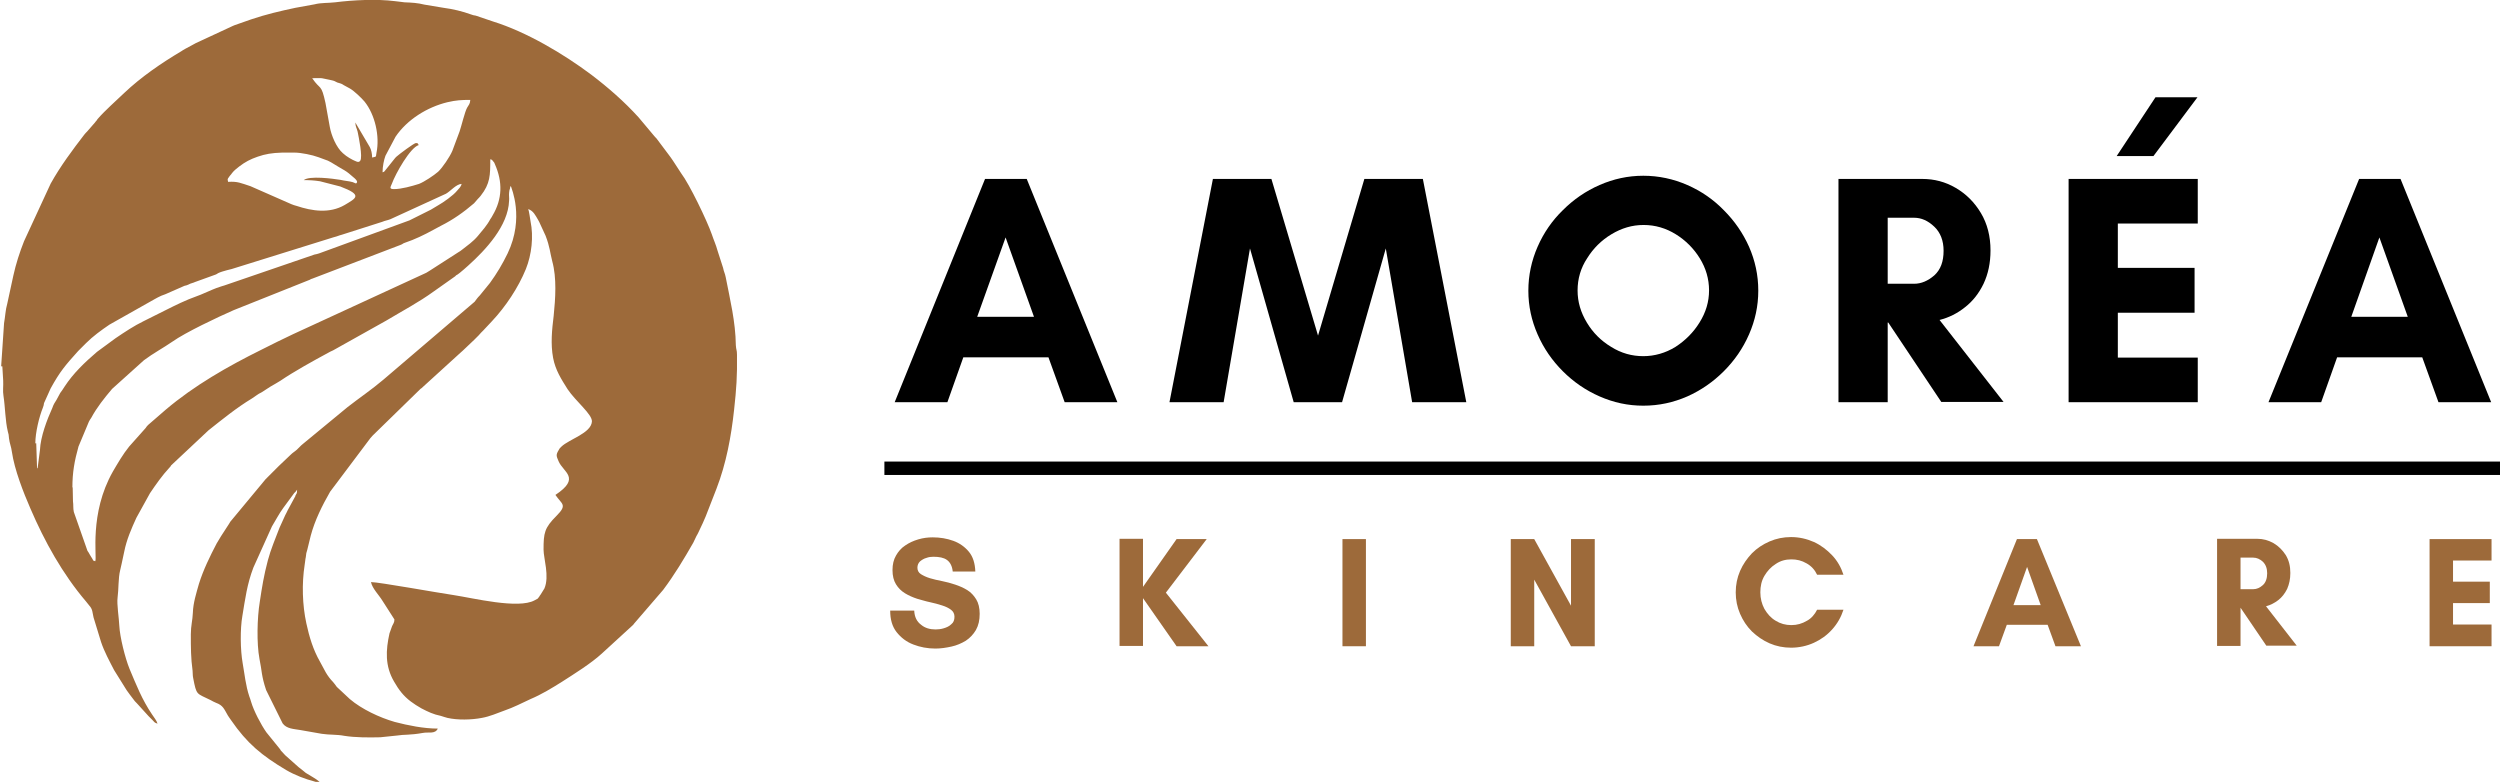
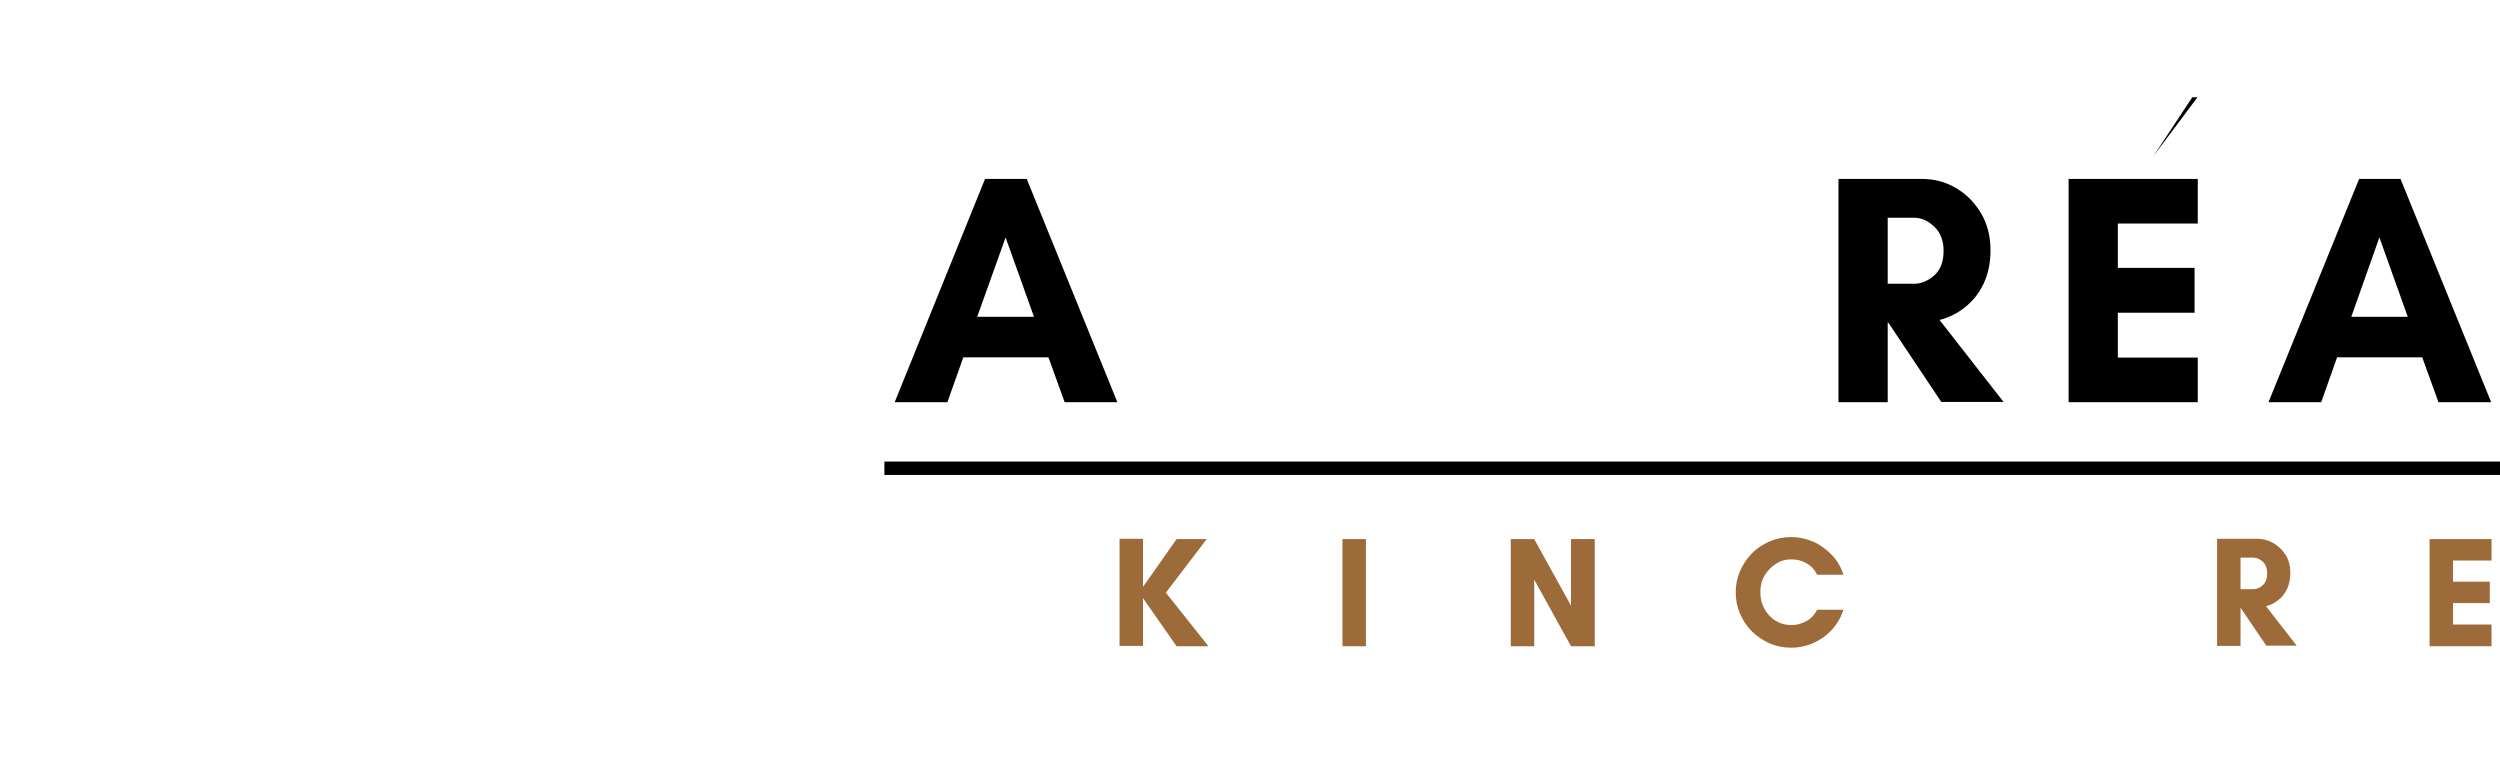
<svg xmlns="http://www.w3.org/2000/svg" viewBox="0 0 863.3 270" data-sanitized-data-name="Layer 2" data-name="Layer 2" id="Layer_2">
  <defs>
    <style>
      .cls-1, .cls-2, .cls-3 {
        fill: none;
      }

      .cls-2 {
        stroke: #000;
        stroke-miterlimit: 3.71;
        stroke-width: 4.63px;
      }

      .cls-4, .cls-5 {
        fill: #9d6a3a;
      }

      .cls-5 {
        fill-rule: evenodd;
      }

      .cls-3 {
        clip-path: url(#clippath);
      }
    </style>
    <clipPath id="clippath">
-       <rect height="270" width="254.8" class="cls-1" />
-     </clipPath>
+       </clipPath>
  </defs>
  <g data-sanitized-data-name="Layer 1" data-name="Layer 1" id="Layer_1-2">
    <path d="m357.05,109.39l-9.8-27.4-9.8,27.4s19.6,0,19.6,0Zm28.8,29.5h-18.2l-5.6-15.5h-29.4l-5.5,15.5h-18.2l31.2-77.1h14.4l31.3,77.1Z" />
-     <path d="m506.34,138.89h-18.7l-9.1-53.1-15.1,53.1h-16.7l-15.1-53.1-9.1,53.1h-18.7l15-77.1h20.2l16.1,54.1,16-54.1h20.2l15,77.1Z" />
-     <path d="m590.17,100.29c0-4-1.1-7.7-3.2-11.1s-4.9-6.2-8.3-8.3c-3.4-2.1-7.1-3.2-11.1-3.2s-7.6,1.1-11.1,3.2-6.3,4.9-8.4,8.3c-2.2,3.3-3.3,7.1-3.3,11.1s1.1,7.6,3.2,11.1c2.1,3.5,4.9,6.3,8.4,8.4,3.5,2.2,7.2,3.2,11.1,3.2s7.7-1.1,11.1-3.2c3.4-2.2,6.2-5,8.3-8.4,2.2-3.5,3.3-7.2,3.3-11.1Zm17,.1c0,5.3-1.1,10.3-3.2,15.1-2.1,4.8-5,9-8.7,12.7s-7.9,6.6-12.6,8.7c-4.8,2.1-9.8,3.2-15.2,3.2s-10.3-1.1-15.1-3.2c-4.8-2.1-9-5-12.7-8.7s-6.6-7.9-8.7-12.7c-2.1-4.8-3.2-9.8-3.2-15.1s1.1-10.4,3.2-15.2c2.1-4.8,5-9,8.7-12.6,3.7-3.7,7.9-6.6,12.7-8.7s9.8-3.2,15.1-3.2,10.4,1.1,15.2,3.2c4.8,2.1,9,5,12.6,8.7,3.7,3.7,6.6,7.9,8.7,12.6,2.1,4.8,3.2,9.8,3.2,15.2Z" />
    <path d="m651.86,111.39v27.5h-17V61.79h28.9c4.2,0,8,1,11.6,3.1s6.5,5,8.7,8.7,3.3,8,3.3,12.9c0,4.3-.8,8.1-2.4,11.5-1.6,3.3-3.7,6-6.4,8.1-2.6,2.1-5.6,3.6-8.8,4.4l22.1,28.3h-21.5l-18.3-27.4h-.2Zm9.1-36.2h-9.1v22.8h9.1c2.5,0,4.8-1,7-2.9,2.2-2,3.2-4.8,3.2-8.5,0-3.5-1.1-6.3-3.2-8.3-2.2-2.1-4.5-3.1-7-3.1Z" />
-     <path d="m758.83,33.59l-15.2,20.3h-12.7l13.4-20.3h14.5Zm.1,89.9v15.4h-44.6V61.79h44.6v15.4h-27.6v15.3h26.5v15.5h-26.5v15.5h27.6Z" />
+     <path d="m758.83,33.59l-15.2,20.3l13.4-20.3h14.5Zm.1,89.9v15.4h-44.6V61.79h44.6v15.4h-27.6v15.3h26.5v15.5h-26.5v15.5h27.6Z" />
    <path d="m831.45,109.39l-9.8-27.4-9.7,27.4h19.5Zm28.8,29.5h-18.2l-5.6-15.5h-29.4l-5.5,15.5h-18.2l31.3-77.1h14.3l31.3,77.1Z" />
-     <path d="m323.1,217.36c.9,0,1.8-.1,2.8-.4,1-.3,1.9-.7,2.6-1.4.8-.6,1.1-1.5,1.1-2.6,0-1-.4-1.8-1.2-2.4-.8-.6-1.8-1.1-3.1-1.5s-2.6-.8-4.1-1.1-3-.8-4.5-1.2c-1.5-.5-2.9-1.1-4.2-1.9-1.3-.8-2.3-1.8-3.1-3.1s-1.2-2.9-1.2-4.9.4-3.6,1.2-5,1.8-2.6,3.2-3.5c1.3-.9,2.8-1.6,4.5-2.1s3.3-.7,5-.7c2.5,0,4.9.4,7.1,1.2,2.2.8,4,2.1,5.4,3.8,1.4,1.7,2.1,4,2.2,6.8h-7.8c-.2-1.9-.9-3.2-2-4s-2.7-1.1-4.7-1.1c-.8,0-1.6.1-2.4.4-.8.2-1.6.7-2.2,1.2-.6.6-.9,1.3-.9,2.2s.4,1.7,1.2,2.2,1.8,1,3.1,1.4,2.7.7,4.2,1,3,.7,4.5,1.2,2.9,1.1,4.2,1.9c1.3.8,2.3,1.9,3.1,3.2s1.2,3,1.2,5c0,2.2-.4,4-1.3,5.6-.9,1.5-2,2.7-3.5,3.7-1.5.9-3.1,1.6-4.9,2-1.8.4-3.7.7-5.6.7-2.7,0-5.3-.5-7.6-1.4-2.4-.9-4.3-2.4-5.8-4.3-1.5-1.9-2.2-4.4-2.2-7.4h8.3c.1,2.2.9,3.8,2.4,4.9,1.3,1.1,3,1.6,5,1.6Z" class="cls-4" />
    <path d="m394.7,206.56v16.5h-8.1v-37h8.1v16.6l11.6-16.5h10.4l-14.1,18.5,14.7,18.5h-11l-11.6-16.6Z" class="cls-4" />
    <path d="m471.68,223.16h-8.1v-37h8.1v37Z" class="cls-4" />
    <path d="m550.7,223.16h-8.2l-12.7-23v23h-8.1v-37h8.1l12.7,23v-23h8.2v37Z" class="cls-4" />
    <path d="m627.48,210.56h9.1c-.8,2.5-2.1,4.8-3.9,6.8-1.8,2-3.9,3.5-6.3,4.6-2.4,1.1-5.1,1.7-7.9,1.7-2.6,0-5.1-.5-7.4-1.5-2.3-1-4.3-2.4-6.1-4.1-1.8-1.8-3.1-3.8-4.1-6.1s-1.5-4.8-1.5-7.4.5-5.1,1.5-7.4c1-2.3,2.4-4.3,4.1-6.1,1.8-1.8,3.8-3.1,6.1-4.1s4.8-1.5,7.4-1.5c2.8,0,5.4.6,7.9,1.7,2.4,1.1,4.5,2.7,6.3,4.6,1.8,1.9,3.1,4.2,3.9,6.7h-9.1c-.8-1.7-2-3-3.6-3.9-1.7-1-3.4-1.4-5.3-1.4-2,0-3.8.5-5.4,1.6-1.6,1-2.9,2.4-3.9,4.1s-1.4,3.6-1.4,5.7.5,4,1.4,5.7c1,1.7,2.2,3.1,3.9,4.1,1.6,1,3.4,1.5,5.4,1.5s3.7-.5,5.4-1.5c1.5-.8,2.7-2.2,3.5-3.8Z" class="cls-4" />
-     <path d="m704.69,208.96l-4.7-13.2-4.7,13.2h9.4Zm13.9,14.2h-8.8l-2.7-7.4h-14.1l-2.7,7.4h-8.8l15-37h6.9l15.2,37Z" class="cls-4" />
    <path d="m773.7,209.86v13.2h-8.1v-37h13.9c2,0,3.8.5,5.6,1.5,1.7,1,3.1,2.4,4.2,4.1,1.1,1.8,1.6,3.8,1.6,6.2,0,2.1-.4,3.9-1.1,5.5-.8,1.6-1.8,2.9-3.1,3.9-1.3,1-2.7,1.7-4.2,2.1l10.6,13.6h-10.5l-8.9-13.1h0Zm4.4-17.3h-4.4v10.9h4.4c1.2,0,2.3-.5,3.3-1.4s1.5-2.3,1.5-4.1c0-1.7-.5-3-1.5-4-1-.9-2.1-1.4-3.3-1.4Z" class="cls-4" />
    <path d="m860.38,215.76v7.4h-21.4v-37h21.4v7.4h-13.3v7.3h12.7v7.4h-12.7v7.4h13.3v.1Z" class="cls-4" />
    <path d="m305.4,161.7h557.9" class="cls-2" />
    <g class="cls-3">
      <path d="m25,168.3c0-5.1.7-9.1,2.1-14.1l3.6-8.6c.2-.4.5-.9.8-1.3,2-3.7,4.5-6.8,7.2-10l11-9.9c3.2-2.4,6.6-4.2,9.8-6.4,4.5-3.2,15.7-8.5,21.2-10.9l25.8-10.3c.7-.2.6-.4,1.4-.6l30.6-11.7c.9-.4.3-.3,1.4-.7,3.3-1.1,6.6-2.7,9.7-4.4l2.6-1.4c4.2-2.1,7.9-4.7,11.5-7.8l1.3-1.5c.4-.4.6-.6,1-1.1,3.3-4.2,3.3-7.1,3.3-12.6.8.2.5.2,1,.7.4.4.4.5.6,1,2.7,6.1,2.6,12-.8,17.7-.2.4-.5.9-.8,1.3-1.1,2.1-2.8,4-4.3,5.8-1.6,1.9-3.6,3.3-5.4,4.7l-.8.6q-.1.1-.2.1l-10.1,6.5q-.7.4-1.3.8l-46,21.2c-1.2.6-1.6.8-2.7,1.3-1.1.5-1.6.8-2.7,1.3l-5.6,2.8c-11.5,5.7-23.1,12.3-33,20.7l-6,5.2c-.4.4-.6.6-.9,1.1l-5.7,6.4c-2.1,2.6-3.9,5.7-5.6,8.6-8.3,14.6-5.4,29.7-6.1,31-1.1-.4-.4.1-1.1-1-.3-.4-.4-.7-.8-1.3-.2-.4-.5-.9-.8-1.3l-4.7-13.4c-.3-1.3-.1-2.4-.3-3.7l-.1-4.9v.1h-.1Zm-12.8-15.2c0-3.7,1.3-9.1,2.6-12.3.3-.8.3-.9.4-1.6l2.3-5.1c3.2-5.8,5-7.9,9.5-12.9l2.7-2.7c2.4-2.4,5.3-4.5,8.1-6.4l15.6-8.8c.6-.3.5-.3,1.1-.6.7-.4,1.7-.8,2.6-1.1l6.6-2.9c.8-.2.6-.1,1.3-.4.6-.3.8-.4,1.5-.6.4-.1.3-.1.8-.3l7.2-2.6c.7-.3.4-.3,1.1-.6.9-.4,1.8-.6,2.8-.9.7-.2.9-.2,1.6-.4l35.3-11c1.3-.3,1.7-.6,2.6-.8l14.1-4.5c.9-.4,1.8-.5,2.8-.9l19.2-8.8c1.6-.9,3.5-3.3,5.4-3.4-.2,1-.9,1.6-1.6,2.4-1.3,1.6-4.7,4-6.5,5-.8.5-1.6,1-2.5,1.5l-7.4,3.7-31.2,11.4c-.6.2-1,.3-1.6.4l-31.2,10.7c-.6.2-.8.2-1.3.4-.9.3-1.8.6-2.7,1-2,.8-3.5,1.6-5.5,2.3-3.7,1.3-7.3,3.1-10.7,4.8l-7.6,3.8c-3.3,1.6-6.6,3.8-9.7,5.9l-6.4,4.7c-4.2,3.6-8.2,7.4-11.2,12-.5.8-.9,1.4-1.5,2.2l-1.3,2.4c-.2.4-.6.9-.8,1.3-.3.5-.4.9-.6,1.4-1.9,4.2-4.1,10-4.3,14.6l-.8,6.2c0-.1-.1.1-.2.2l-.3-9.1v.4h-.3ZM78.8,62.9c-.2-1-.4-.9.3-1.8.2-.4.8-.9,1-1.3.8-1,1.5-1.5,2.5-2.3,2.1-1.6,3.8-2.5,6.4-3.4,2.6-.9,4.9-1.3,8.4-1.4h4.4c2.1,0,6.1.8,8.2,1.6,4.1,1.6,2.3.5,6.7,3.2.9.6,2,1.1,3,1.8.6.4.9.7,1.5,1.2.4.4,2.3,1.7,2.1,2.4-.3.8-.6.3-1.5,0-1.4-.4-2.6-.4-4.3-.8-2.5-.4-10.7-1.5-12.6.1,2.1,0,3.7.1,5.6.4l7,1.8c7.9,3,5.5,4,1.5,6.4-5.2,3-11.2,2.1-16.6.3-1-.3-.8-.2-1.8-.6l-14.1-6.2c-3.4-1.1-4.4-1.7-7.7-1.5v.1Zm53.3-3.4c0-2,.5-4.4,1-5.7l3.5-6.6c4-5.9,10.9-10.2,17.9-11.9,3-.7,4.9-.8,7.9-.8-.1,1.5-.5,1.6-1.1,2.7-.8,1.4-2,6.5-2.6,8.2l-2.5,6.7c-.9,2.1-3.4,5.8-4.9,7.2-1.5,1.3-4.8,3.5-6.6,4.2-2.5.8-6.1,1.8-8.6,1.8-1.8,0-1.3-.6-.8-1.8,1.3-3.6,6.4-12.6,9.3-13.4-.4-.5-.1-.7-1-.7-.6,0-5.7,3.8-6.7,4.7q-.1.1-.2.2t-.2.2l-3.6,4.5c-.5.5,0,.2-.8.5h0Zm-9.4-17.2c.1,1.7.4,1.6.8,3.2.4,2,1.8,8.7.9,10-.6.9-1.6.1-2.6-.3-.9-.5-1.5-.8-2.3-1.4-.3-.3-.8-.6-1.1-.9-2.3-2-4-6.2-4.5-9l-1.5-8.3c-1.5-6.9-1.7-4.3-4.6-8.6,4.7,0,2-.2,6.2.6,1.8.4,1.2.3,2.5.9.6.2.8.2,1.3.4.3.1.6.3.9.5l2.2,1.2c1.5.9,3.9,3.2,5,4.5,3.6,4.5,5.3,11.9,4.1,17.7-.3,1.5.2,1.2-1.5,1.6,0-1.3-.3-2.7-.8-3.6l-5-8.5h0ZM.8,126.4l.3,5c.1,1.8-.2,3.6.1,5.3.6,3.8.6,8.6,1.5,12.3.3,1.2.3.9.4,2.3.2,1.8.8,3,1,4.7.9,6.2,4,14.1,6.4,19.6,4.9,11.4,11.1,22.6,19.2,32.1.5.6.6.8,1.2,1.5,1.1,1.2,1,2.3,1.4,4l2.6,8.5c1.1,3.3,2.9,6.6,4.5,9.7l4.3,6.9c.8,1.1,1.5,2.1,2.3,3.1.5.7.6.8,1.3,1.5l4,4.4,1.3,1.3c.8.8.6.9,1.8,1.3-.3-1.1-1.2-2.1-1.9-3.2-3.5-5.2-5.4-10.1-7.8-15.8-1.5-3.7-3.3-10.9-3.5-14.8-.1-2.6-.9-7.4-.6-9.7.4-2.9.2-6.7.9-9.5.2-.8.3-1.2.5-2.2l.9-4.2c.8-4.1,2.5-8,4.2-11.7l4.7-8.5c2.1-3.1,4.2-6.1,6.7-8.8.3-.3.4-.4.6-.8l12.9-12.1c4.8-3.8,9.7-7.8,15-11,.6-.4,1-.7,1.6-1.1.7-.5.9-.6,1.7-1,1.1-.7,2-1.3,3.1-2,1.3-.8,2.2-1.2,3.4-2,4.7-3.2,11.4-6.9,16.4-9.6.7-.4,1.1-.6,1.8-.9l18.4-10.3c5.5-3.3,11.2-6.3,16.3-10l7.5-5.3c.2-.3.4-.4.8-.6l.8-.6c1.1-.9,1.8-1.5,2.9-2.5,6-5.4,13.8-13.7,14.1-22.4.1-.9-.1-1.8,0-2.7.1-1.5.4-1.1.4-2.3l.3.2c0,.3,4.7,10.7-1.2,23-1.8,3.7-3.7,6.9-6.1,10.2l-3.5,4.3c-.9.9-1.1,1.3-1.8,2.2l-31.5,26.9c-4,3.4-8.3,6.3-12.4,9.5l-15.4,12.7c-.9.7-1.3,1.3-2.1,2-.9.8-1.3.9-2.2,1.8l-4,3.8-.2.2-3.7,3.7-.2.2-.5.5-12.2,14.7c-.4.6-.4.8-.8,1.3l-2.4,3.7c-.5.9-1,1.6-1.5,2.5-2.3,4.4-4.6,9.1-6.1,13.9-.9,3.2-2,6.6-2.1,10-.1,2.6-.7,4.5-.7,7.4,0,4.6,0,8.2.6,12.6.1.9,0,1.6.2,2.5,1.2,6.2,1.1,5.2,6.1,7.7.8.4.8.5,1.8.9,2.5.9,2.8,2.2,4.1,4.4.4.7.6.8,1.1,1.6,5.5,8,10.6,12.2,19,17.2,3.1,1.8,6.5,3.1,9.9,4,1.6.4.3.6,2.4.6-.1-.1-.2-.2-.2-.1-.1.1-.2-.2-.4-.3-1.5-1.3-3.2-2.1-4.9-3.2-.8-.6-1.5-1.3-2.5-2l-4.5-4q-.1-.1-.2-.2l-1.3-1.4c-.4-.4.1.1-.4-.6l-4.7-5.8c-1.9-2.7-4.4-7.5-5.3-10.6-.3-1.1-.3-.9-.6-1.8-1.3-3.9-1.6-7.6-2.3-11.5-.8-4.5-.9-11.8-.1-16.3,1-6,1.6-10.9,3.8-16.7l6.4-14.2c1.3-2.1,2.5-4.5,4-6.5l3.6-4.9c.3-.4.2-.2.5-.5l.6-.8c-.1,1.6,0,.9-.5,1.9-.1.1-.1.2-.1.3s-.1.2-.1.2l-2.6,4.8c-.4.8-.4.9-.8,1.6l-2,4.4c-1.4,3.7-3,7.4-4,11.2-1.4,5.3-2,9.1-2.8,14.4-.9,5.5-1.1,14.3-.1,19.6.9,4.3.6,5.7,2.3,10.8l5.7,11.5c1.4,1.9,3.8,1.9,6.1,2.3l7.4,1.3c2.5.4,5.3.2,7.8.7,3.7.6,8.5.6,12.4.5l5.8-.6c2.4-.4,4.5-.1,8.9-.9,2.1-.4,4.2.5,5.2-1.5-4.9,0-10.3-1.1-14.9-2.3-5.2-1.5-11.4-4.4-15.5-7.9l-4.5-4.2c-.6-.8-.6-.9-1.3-1.7-.9-.9-1.8-2.1-2.5-3.3l-2-3.7c-2.4-4.2-3.7-8.6-4.7-13.2-1.4-6.4-1.6-13.8-.6-20.2.2-1.1.2-1.9.4-2.7.2-1.6.1-1.2.5-2.5l1.2-4.9c1.4-5.3,4-10.5,6.7-15.2l13.9-18.5c.4-.4.4-.5.8-.9l16.4-16c.1-.1.3-.3.4-.3l13.4-12.2c.4-.4.6-.5.9-.8l4-3.8c.6-.6.9-.9,1.5-1.5.3-.3.5-.6.8-.9q.4-.4.8-.8l3-3.2c4.7-5,9.1-11.6,11.7-18,2-5,2.7-11.2,1.6-16.5-.2-1.1-.5-3.6-.8-4.2,1.8.6,2.5,2.2,3.4,3.7.3.5.5.9.8,1.6l1.8,3.9c1.5,3.9,1.5,5.7,2.3,8.8,1.6,5.8,1.1,12.9.5,18.8-.6,4.9-1.1,9.8-.2,14.6.8,4.2,2.8,7.3,5,10.8,2.8,4.2,8.6,8.7,8.4,11.2-.3,4-7.9,6.1-10.5,8.6l-.5.5c-.2.3-.1,0-.4.6-1.1,1.8-.9,2.1-.1,4,1.6,3.8,7.8,5.7-1.1,11.6,2.1,3.2,4.3,3.3.4,7.2-4.2,4.2-4.5,5.9-4.5,11.7,0,3,2.1,9.2.3,13.4l-1.3,2.1c-.1.1-.2.3-.3.4q-.1.1-.1.2l-.3.4c-.1.1-.2.3-.3.4l-1.1.6c-5.6,3.1-21.3-.8-27.9-1.8-5.5-.8-25.9-4.5-28.6-4.5.5,2.3,2.8,4.5,4,6.5l4.1,6.4c0,1.1-.4,1.4-.8,2.3l-.9,2.5c-1.3,5.8-1.6,11.3,1.6,16.7,1.6,2.8,3.2,4.9,5.7,6.8,1.2.9,2.3,1.6,3.7,2.4,2.3,1.2,4.2,2.1,6.7,2.6,1,.3,1.5.5,2.3.7,3.5.8,8.3.7,11.9,0,2.8-.5,5.2-1.6,7.7-2.5,3.2-1.1,6.1-2.6,9.1-4,3.8-1.6,7.4-3.8,10.9-6,4.2-2.7,10-6.3,13.7-9.7l10.7-9.8q.1-.1.2-.2c.1-.1.2-.3.3-.4l10-11.6c3.9-5.2,7.2-10.7,10.4-16.3.4-.8.7-1.4,1.1-2.3.3-.4.4-.8.6-1.1l1.6-3.4c.4-.8.6-1.5,1-2.3l3.7-9.5c3.4-8.8,5.1-18.1,6.1-27.3.8-7.3,1.1-11.6,1-19,0-1.7-.3-1.6-.4-3.3-.1-8.1-2-15.8-3.5-23.5-.3-1.5-.6-1.7-.9-3.2l-1.9-5.9c-.6-2.2-1.3-3.6-2-5.7-1.6-4.6-7.7-17.3-10.6-21.1l-2.8-4.3c-.6-.8-.9-1.4-1.5-2.1l-4.2-5.6c-.4-.4-.6-.6-1-1.1l-5.2-6.2c-4.9-5.4-10.5-10.3-16.3-14.7-9.6-7.2-22.4-14.8-34-18.4l-5.9-2c-1.3-.2-.5-.1-1.6-.4-3-1.1-6.4-1.9-9.5-2.3l-6.6-1.1c-2.4-.6-4.3-.7-6.9-.8-1.1-.1-2.1-.3-3.3-.4C130-.4,122.1,0,115.7.8c-2.6.3-4.8.1-7.1.7l-6.6,1.2c-5.2,1.1-10.3,2.3-15.3,4l-5.7,2c-.1,0-.6.3-.7.3l-12.7,5.9c-.6.3-.4.2-1.1.6l-2.6,1.4c-.8.4-.6.4-1.3.8-6.9,4.1-13.9,8.9-19.7,14.4-3.1,3-6.4,5.8-9.2,9-.2.3-.3.4-.4.6q-.1.1-.2.2l-.3.4-2.7,3.1c-.4.4-.6.6-1,1.1-4,5.2-8.2,10.8-11.6,16.9l-9.2,19.9c-1.5,3.8-2.8,7.8-3.7,11.9l-2.1,9.7c-.6,2-.7,4.5-1.1,6.7l-1,14.9h.4v-.1Z" class="cls-5" />
    </g>
  </g>
</svg>